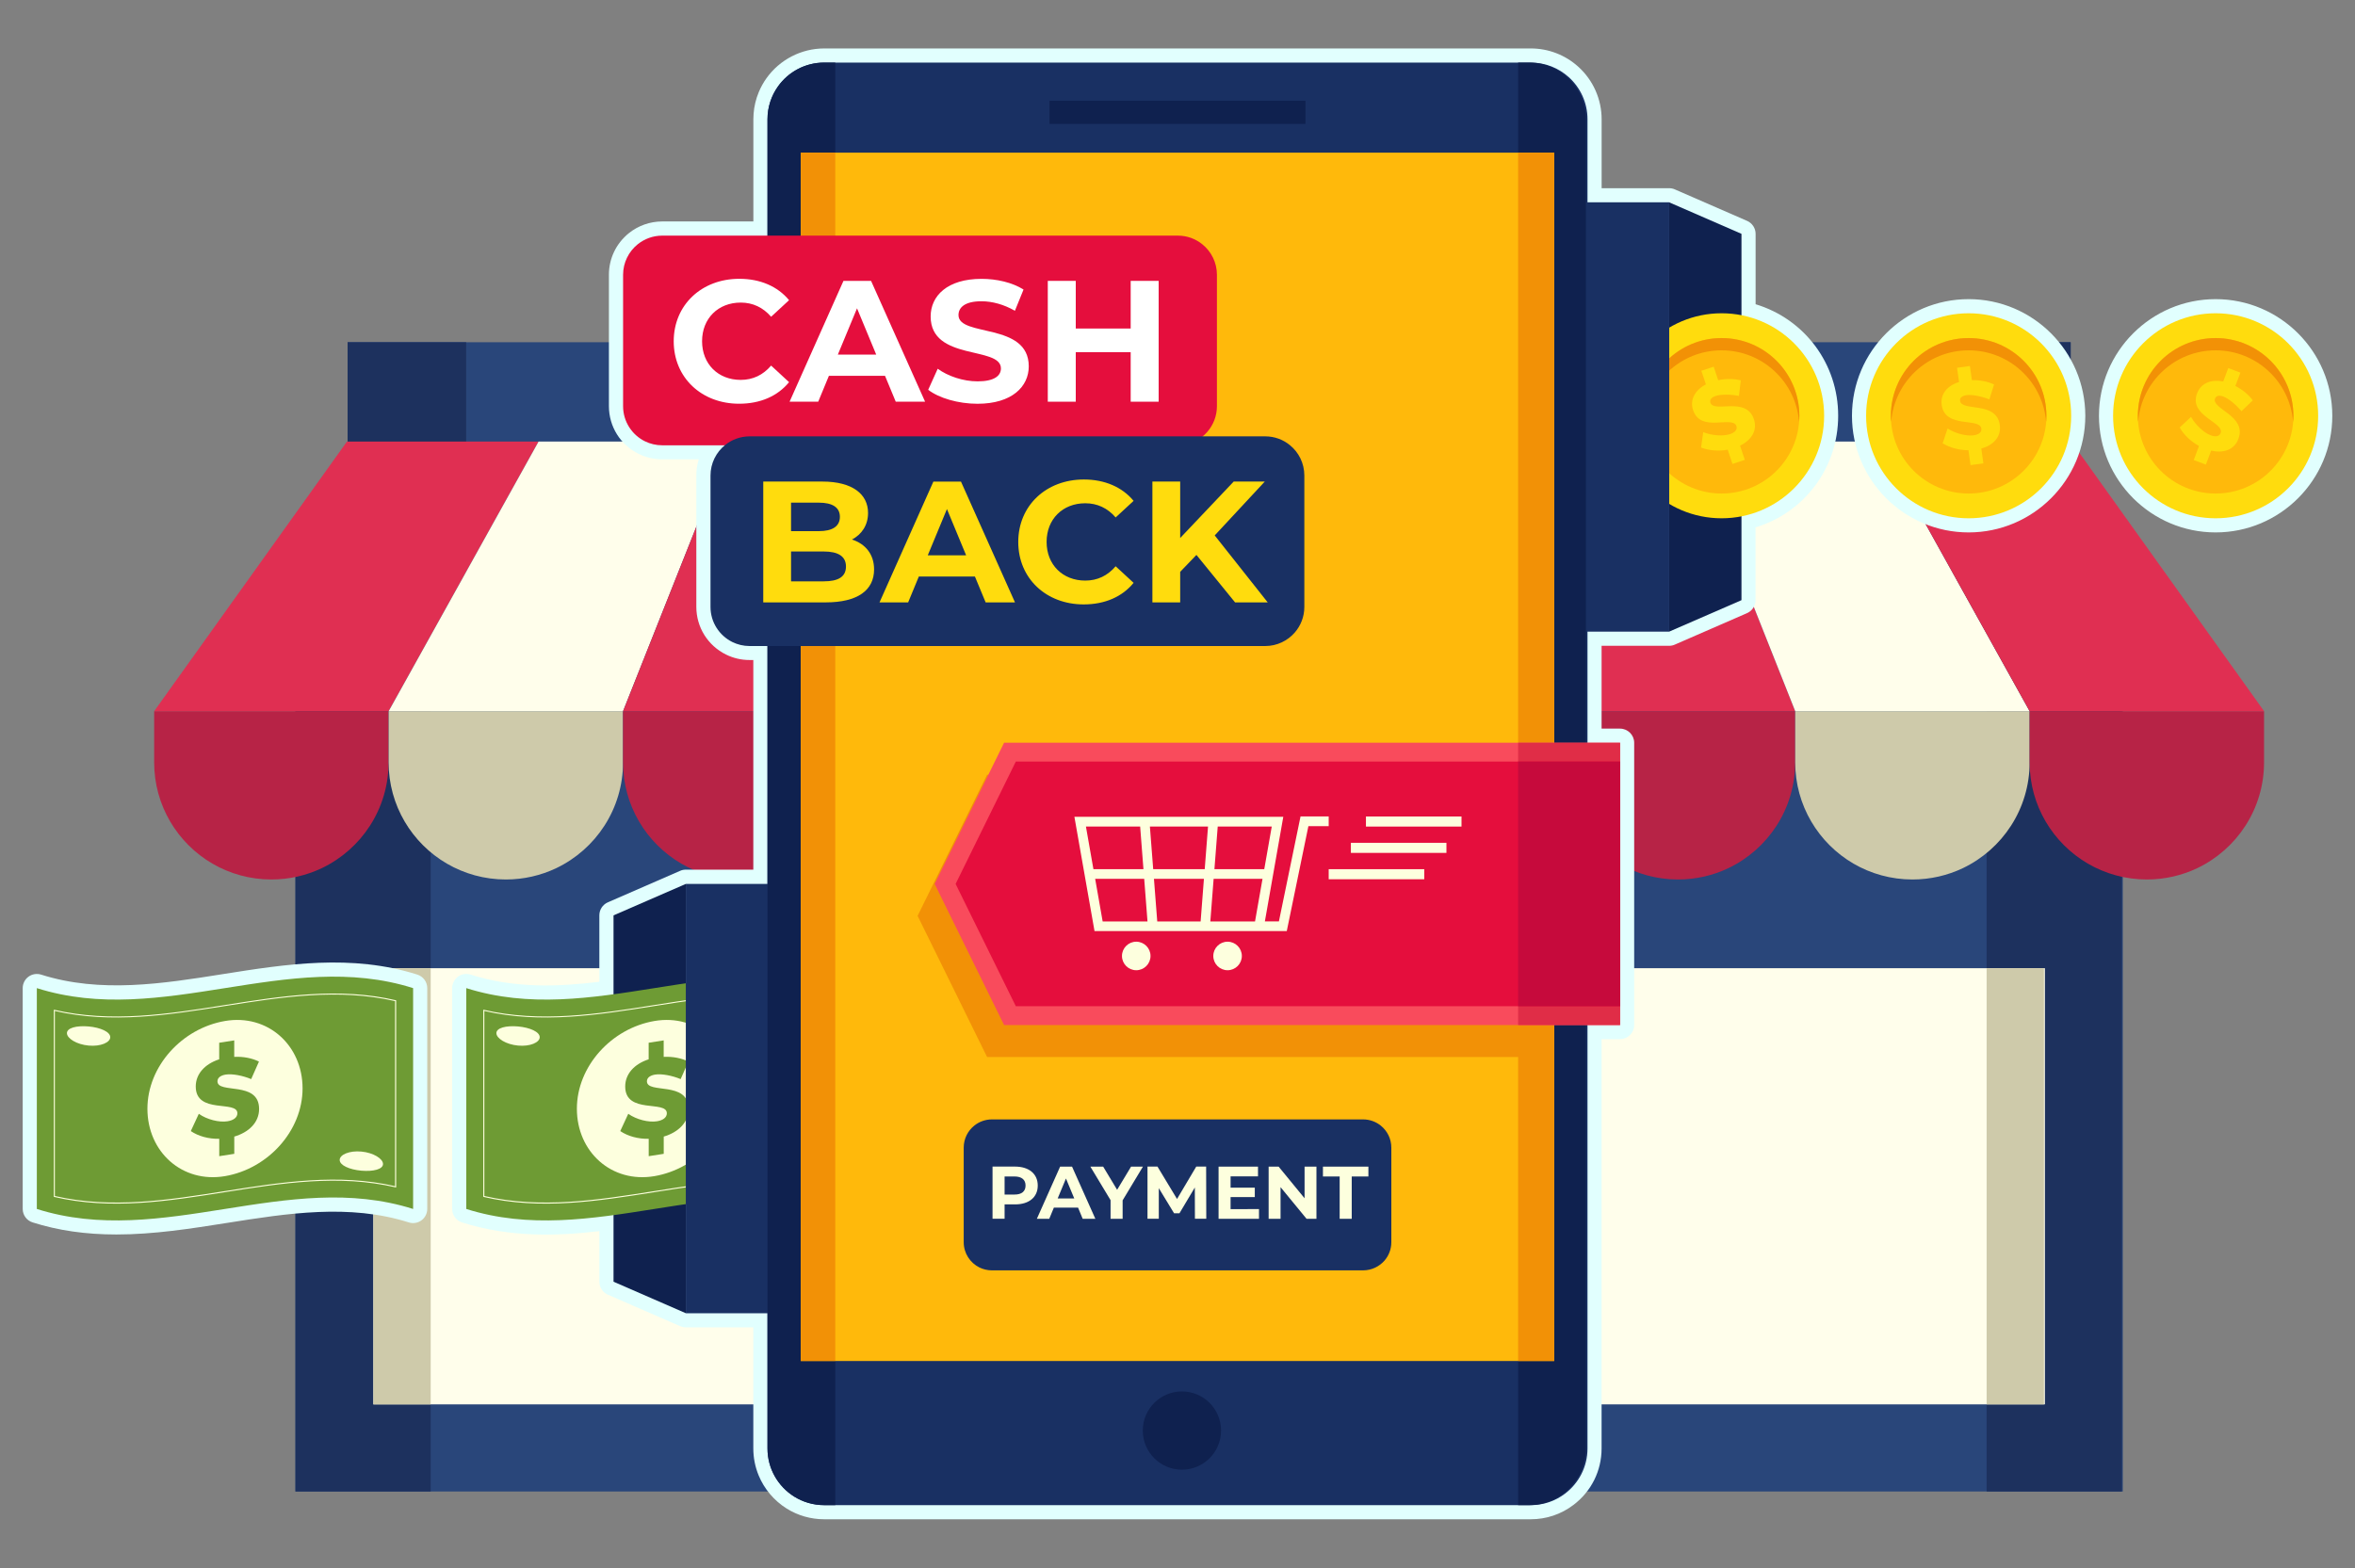
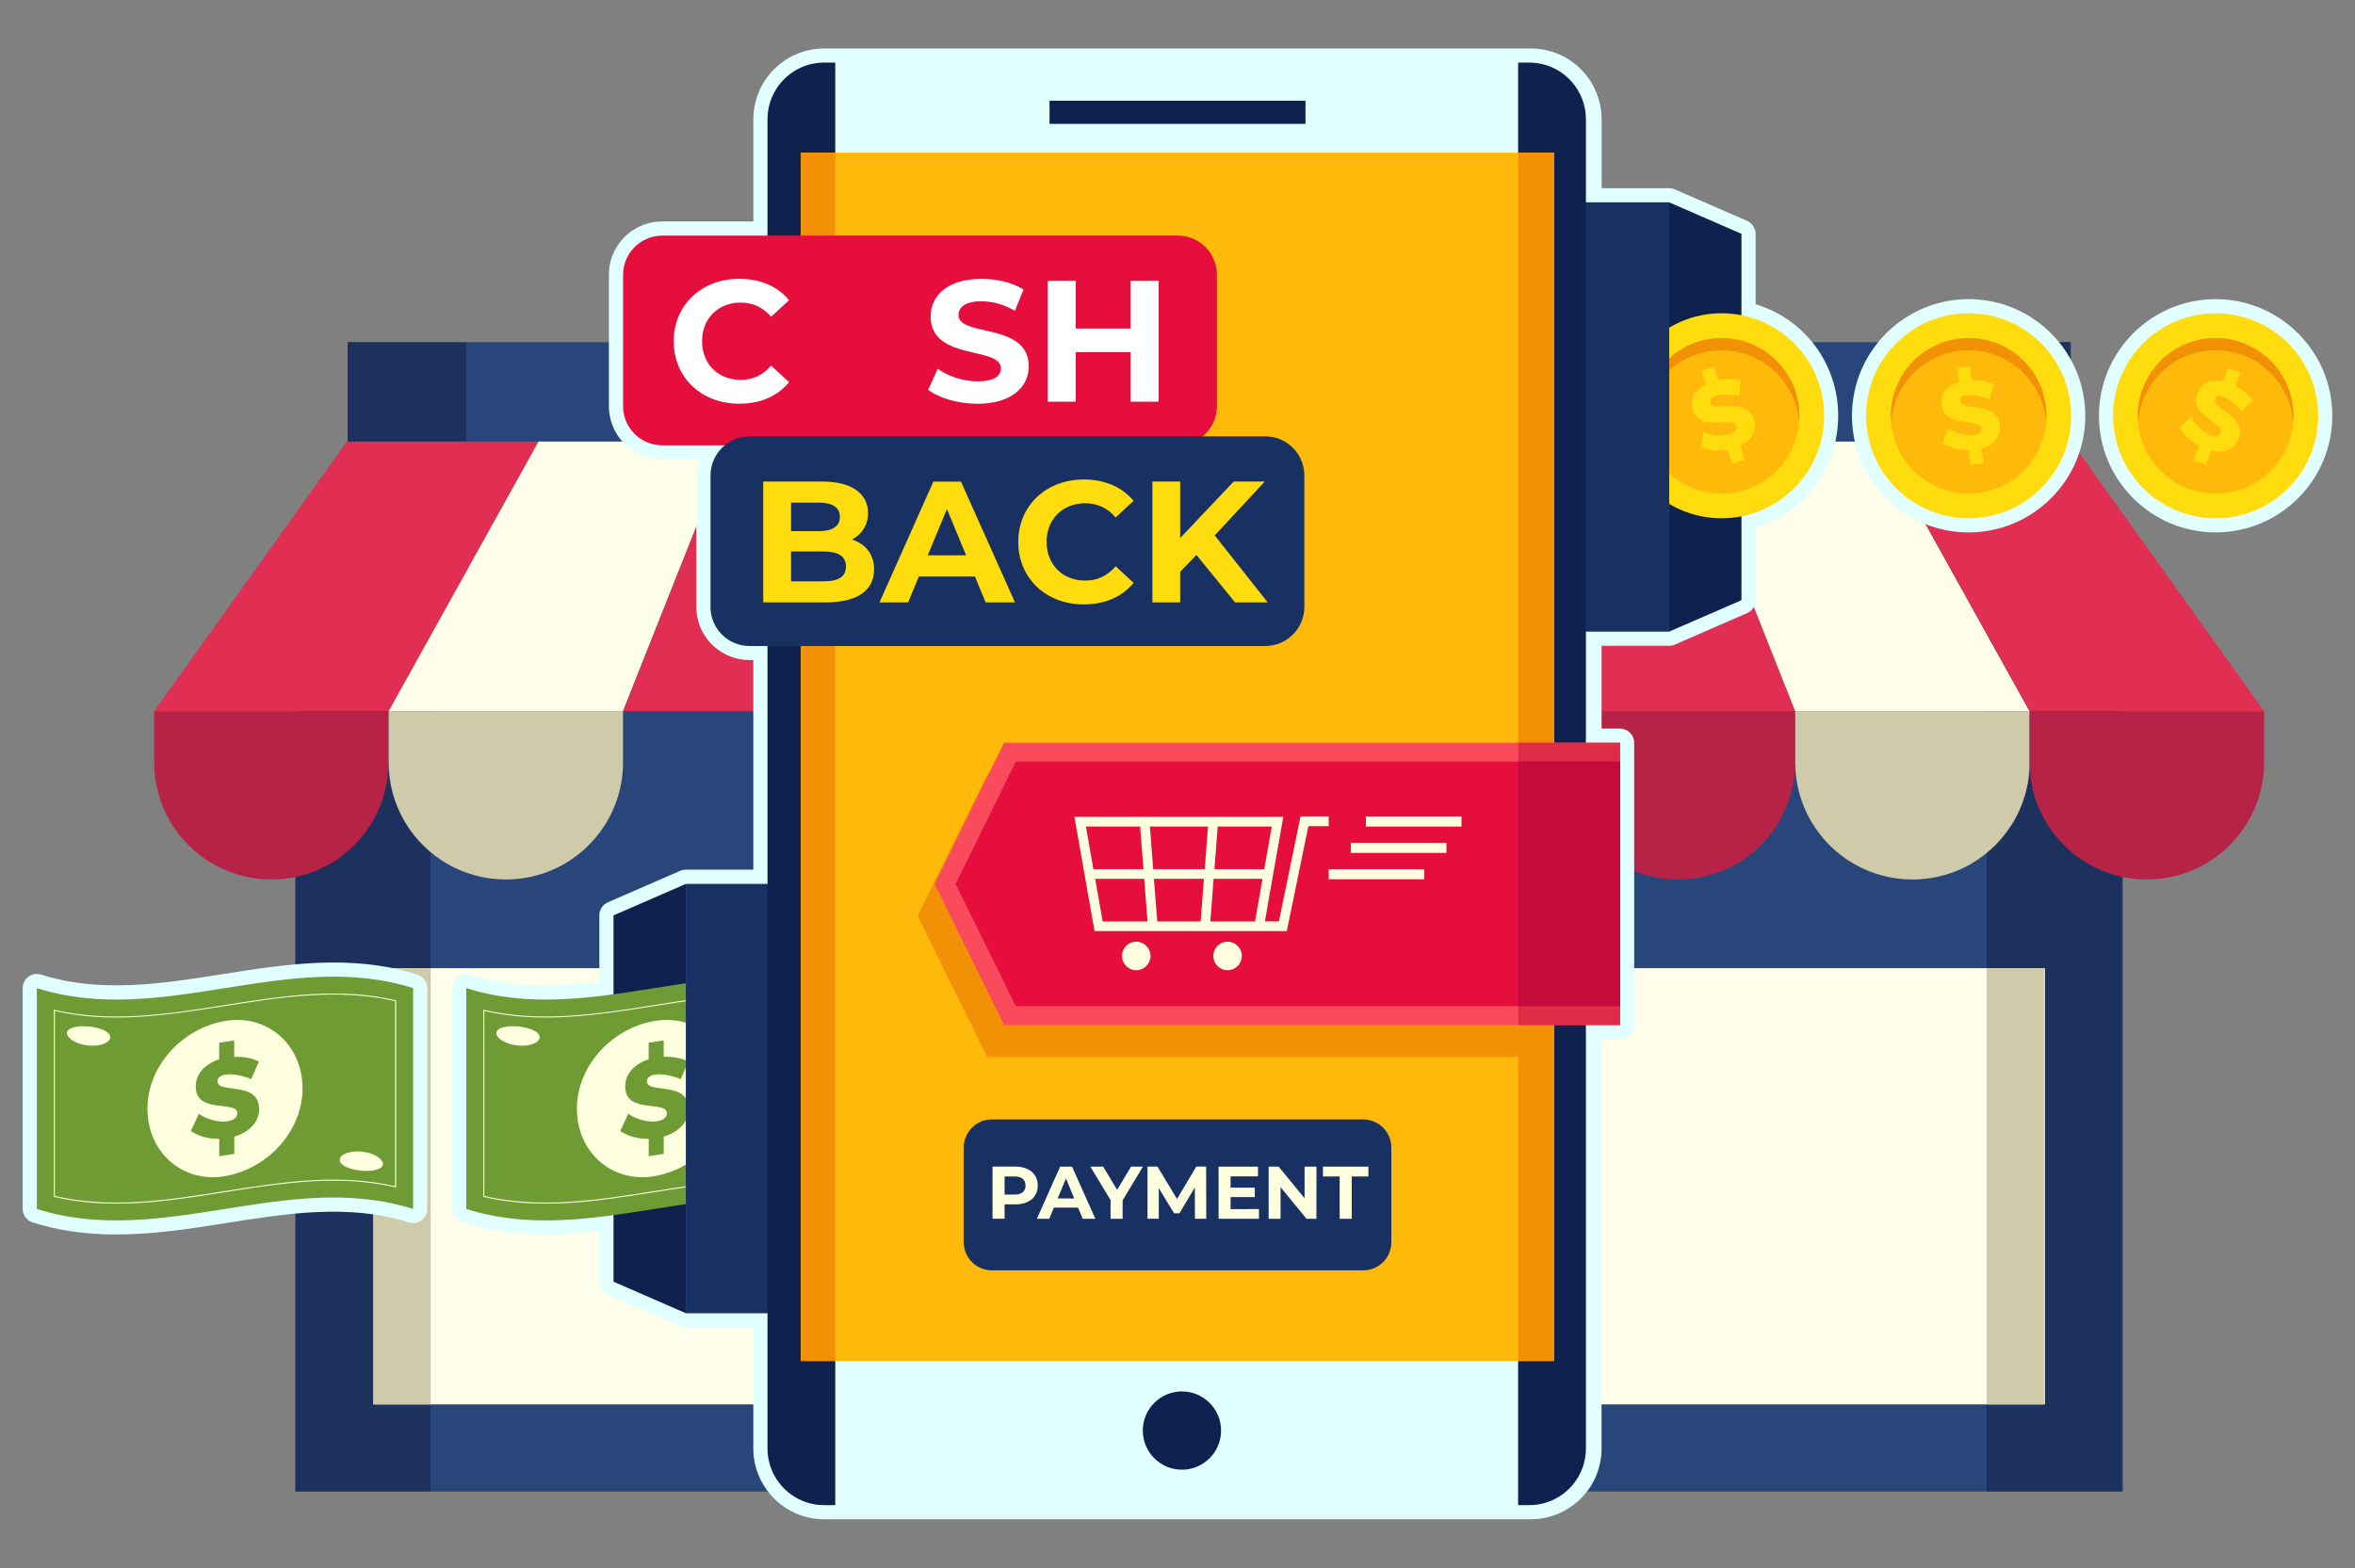
<svg xmlns="http://www.w3.org/2000/svg" version="1.1" x="0px" y="0px" viewBox="0 0 500 333" style="enable-background:new 0 0 500 333;" xml:space="preserve">
  <rect x="0" y="0" width="500" height="333" fill="#808080" stroke="none" />
  <g id="BACKGROUND">
    <g>
      <rect x="62.73" y="139.87" style="fill:#29467A;" width="387.97" height="176.88" />
      <rect x="73.8" y="72.68" style="fill:#29467A;" width="365.83" height="67.19" />
      <path style="fill:#1D315E;" d="M98.97,139.87H73.8V72.68h25.17V139.87z M439.63,72.68h-25.17v67.19h25.17V72.68z" />
      <path style="fill:#1D315E;" d="M91.45,316.75H62.73V139.87h28.71V316.75z M450.5,139.87h-28.71v176.88h28.71V139.87z" />
      <g>
        <rect x="79.27" y="205.62" style="fill:#FFFEEB;" width="354.89" height="92.63" />
        <path style="fill:#CECAAA;" d="M91.45,298.25H79.27v-92.63h12.17V298.25z M433.96,205.62h-12.17v92.63h12.17V205.62z" />
      </g>
      <g>
        <path style="fill:#B72346;" d="M57.62,186.78L57.62,186.78c-4.56,0-8.84-1.23-12.52-3.37c-7.4-4.31-12.37-12.33-12.37-21.51     v-10.86h49.77v10.86c0,9.91-5.79,18.46-14.17,22.47C65.09,185.91,61.46,186.78,57.62,186.78z" />
        <path style="fill:#CECAAA;" d="M107.4,186.78L107.4,186.78c-4.56,0-8.84-1.23-12.52-3.37c-7.4-4.31-12.37-12.33-12.37-21.51     v-10.86h49.77v10.86c0,9.91-5.79,18.46-14.17,22.47C114.87,185.91,111.23,186.78,107.4,186.78z" />
-         <path style="fill:#B72346;" d="M157.17,186.78L157.17,186.78c-4.56,0-8.84-1.23-12.52-3.37c-7.4-4.31-12.37-12.33-12.37-21.51     v-10.86h49.77v10.86c0,9.91-5.79,18.46-14.17,22.47C164.64,185.91,161.01,186.78,157.17,186.78z" />
        <path style="fill:#CECAAA;" d="M206.94,186.78L206.94,186.78c-4.56,0-8.84-1.23-12.52-3.37c-7.4-4.31-12.37-12.33-12.37-21.51     v-10.86h49.77v10.86c0,9.91-5.79,18.46-14.17,22.47C214.41,185.91,210.78,186.78,206.94,186.78z" />
        <path style="fill:#B72346;" d="M256.72,186.78L256.72,186.78c-4.56,0-8.84-1.23-12.52-3.37c-7.4-4.31-12.37-12.33-12.37-21.51     v-10.86h49.77v10.86c0,9.91-5.79,18.46-14.17,22.47C264.19,185.91,260.55,186.78,256.72,186.78z" />
        <path style="fill:#CECAAA;" d="M306.49,186.78L306.49,186.78c-4.56,0-8.84-1.23-12.52-3.37c-7.4-4.31-12.37-12.33-12.37-21.51     v-10.86h49.77v10.86c0,9.91-5.79,18.46-14.17,22.47C313.96,185.91,310.33,186.78,306.49,186.78z" />
        <path style="fill:#B72346;" d="M356.26,186.78L356.26,186.78c-4.56,0-8.84-1.23-12.52-3.37c-7.4-4.31-12.37-12.33-12.37-21.51     v-10.86h49.77v10.86c0,9.91-5.79,18.46-14.17,22.47C363.73,185.91,360.1,186.78,356.26,186.78z" />
        <path style="fill:#CECAAA;" d="M406.04,186.78L406.04,186.78c-4.56,0-8.84-1.23-12.52-3.37c-7.4-4.31-12.37-12.33-12.37-21.51     v-10.86h49.77v10.86c0,9.91-5.79,18.46-14.17,22.47C413.51,185.91,409.87,186.78,406.04,186.78z" />
        <path style="fill:#B72346;" d="M455.81,186.78L455.81,186.78c-4.56,0-8.84-1.23-12.52-3.37c-7.4-4.31-12.37-12.33-12.37-21.51     v-10.86h49.77v10.86c0,9.91-5.79,18.46-14.17,22.47C463.28,185.91,459.65,186.78,455.81,186.78z" />
        <g>
          <polygon style="fill:#E02F52;" points="82.51,151.04 32.73,151.04 73.66,93.78 114.34,93.78     " />
          <polygon style="fill:#FFFEEB;" points="132.28,151.04 82.51,151.04 114.34,93.78 155.02,93.78     " />
          <polygon style="fill:#E02F52;" points="182.06,151.04 132.28,151.04 155.02,93.78 195.7,93.78     " />
          <polygon style="fill:#FFFEEB;" points="231.83,151.04 182.06,151.04 195.7,93.78 236.38,93.78     " />
          <polygon style="fill:#E02F52;" points="281.6,151.04 231.83,151.04 236.38,93.78 277.06,93.78     " />
          <polygon style="fill:#FFFEEB;" points="331.38,151.04 281.6,151.04 277.06,93.78 317.73,93.78     " />
          <polygon style="fill:#E02F52;" points="381.15,151.04 331.38,151.04 317.73,93.78 358.41,93.78     " />
          <polygon style="fill:#FFFEEB;" points="430.92,151.04 381.15,151.04 358.41,93.78 399.09,93.78     " />
          <polygon style="fill:#E02F52;" points="480.7,151.04 430.92,151.04 399.09,93.78 439.77,93.78     " />
        </g>
      </g>
    </g>
  </g>
  <g id="OBJECTS">
    <g>
      <path style="fill:#E1FFFE;" d="M90.71,209.85v46.9c0,0.95-0.46,1.86-1.23,2.42c-0.77,0.56-1.77,0.73-2.68,0.44    c-12.64-4.01-25.82-1.92-38.57,0.1c-7.64,1.21-15.54,2.46-23.53,2.46c-6.52,0-12.34-0.84-17.79-2.57    c-1.25-0.4-2.09-1.55-2.09-2.86v-46.9c0-0.95,0.46-1.86,1.23-2.42c0.77-0.56,1.77-0.72,2.67-0.44c12.65,4.01,25.83,1.92,38.57-0.1    c13.45-2.13,27.34-4.33,41.32,0.1h0C89.87,207.39,90.71,208.54,90.71,209.85z M372.74,64.61V49.66c0-1.19-0.71-2.27-1.8-2.75    l-15.35-6.69c-0.38-0.17-0.78-0.25-1.2-0.25h-14.34V25.33c0-4.24-1.8-8.3-4.95-11.15c-2.77-2.51-6.35-3.89-10.09-3.89H174.99    c-4.85,0-9.42,2.36-12.24,6.3c-0.67,0.93-1.22,1.94-1.66,2.99c-0.3,0.71-0.54,1.46-0.72,2.21c-0.19,0.77-0.31,1.55-0.37,2.34    c-0.03,0.4-0.05,0.8-0.05,1.2v21.7H140.6c-2.58,0-5.11,0.89-7.11,2.51c-2.67,2.16-4.21,5.37-4.21,8.8v27.9    c0,4.34,2.42,8.23,6.32,10.15c1.57,0.77,3.25,1.16,5,1.16h7.76c-0.35,1.09-0.52,2.24-0.52,3.41v27.9c0,4.34,2.42,8.23,6.31,10.15    c1.56,0.77,3.25,1.16,5,1.16h0.79v44.52h-14.34c-0.41,0-0.82,0.08-1.2,0.25l-15.35,6.69c-1.09,0.48-1.8,1.56-1.8,2.75v14.12    c-8.66,1.05-17.91,1.46-27.35-1.53c-0.91-0.28-1.91-0.12-2.67,0.44C96.46,208,96,208.9,96,209.85v46.9c0,1.31,0.84,2.46,2.09,2.86    c10.27,3.26,20.39,2.88,29.16,1.85v10.74c0,1.19,0.71,2.27,1.8,2.75l15.35,6.69c0.38,0.16,0.78,0.25,1.2,0.25h14.34v25.72    c0,1.97,0.38,3.89,1.12,5.7c1.18,2.89,3.29,5.39,5.94,7.05c2.39,1.5,5.15,2.29,7.98,2.29h150.02c3.3,0,6.44-1.05,9.06-3.04    c3.8-2.87,5.98-7.25,5.98-12v-86.92l3.92,0c1.65,0,3-1.35,3-3v-59.95c0-1.65-1.35-3-3-3h-3.92v-17.59h14.34    c0.41,0,0.82-0.08,1.2-0.25l15.35-6.69c1.09-0.48,1.8-1.56,1.8-2.75V112c10.41-3.15,17.54-12.67,17.54-23.7    C390.29,77.28,383.15,67.75,372.74,64.61z M417.97,63.53c-13.66,0-24.77,11.11-24.77,24.77c0,13.66,11.11,24.77,24.77,24.77    s24.77-11.11,24.77-24.77C442.73,74.65,431.62,63.53,417.97,63.53z M470.41,63.53c-13.66,0-24.77,11.11-24.77,24.77    c0,13.66,11.11,24.77,24.77,24.77s24.77-11.11,24.77-24.77C495.18,74.65,484.07,63.53,470.41,63.53z" />
      <g>
        <polygon style="fill:#0F214F;" points="130.26,272.2 145.61,278.89 145.61,187.72 130.26,194.4    " />
        <polygon style="fill:#0F214F;" points="369.74,127.46 354.39,134.14 354.39,42.97 369.74,49.66    " />
        <g>
          <g>
            <g>
              <path style="fill:#6E9B34;" d="M178.89,256.75c-26.63-8.44-53.26,8.44-79.89,0c0-15.63,0-31.27,0-46.9        c26.63,8.44,53.26-8.44,79.89,0C178.89,225.49,178.89,241.12,178.89,256.75z" />
              <g>
                <path style="fill:#FDFFDE;" d="M175.29,252.19c-24.23-5.7-48.45,7.68-72.68,1.99c0-13.25,0-26.5,0-39.75         c24.23,5.7,48.45-7.68,72.68-1.99C175.29,225.69,175.29,238.94,175.29,252.19z M102.83,254c24.08,5.54,48.15-7.63,72.23-2.09         c0-13.1,0-26.2,0-39.3c-24.08-5.54-48.15,7.63-72.23,2.09C102.83,227.8,102.83,240.9,102.83,254z" />
              </g>
              <path style="fill:#FDFFDE;" d="M155.42,231.14c0,9.05-7.38,17.09-16.47,18.64c-9.1,1.55-16.47-5.16-16.47-14.31        c0-9.05,7.38-17.09,16.47-18.64C148.04,215.28,155.42,221.99,155.42,231.14z" />
              <g>
                <path style="fill:#6E9B34;" d="M140.92,241.38c0,1.22,0,2.44,0,3.66c-1.06,0.17-2.12,0.34-3.19,0.5c0-1.23,0-2.46,0-3.69         c-2.25,0.05-4.43-0.55-6.04-1.64c0.57-1.22,1.13-2.45,1.7-3.67c1.72,1.23,4.34,1.87,6.08,1.59c1.29-0.2,2.11-0.81,2.11-1.7         c0-2.85-8.84,0.27-8.84-5.69c0-2.66,1.92-4.78,4.98-5.77c0-1.17,0-2.35,0-3.52c1.06-0.17,2.12-0.34,3.19-0.5         c0,1.17,0,2.33,0,3.5c1.96-0.1,3.83,0.29,5.25,1c-0.55,1.24-1.1,2.48-1.65,3.72c-1.77-0.74-4.02-1.18-5.41-0.96         c-1.05,0.17-1.75,0.66-1.75,1.43c0,2.77,8.84-0.19,8.84,5.87C146.19,238.44,143.94,240.49,140.92,241.38z" />
              </g>
              <g>
                <path style="fill:#FDFFDE;" d="M114.59,220.27c0,1.12-2.06,2.02-4.6,1.78c-2.54-0.23-4.6-1.52-4.6-2.64         c0-1.12,2.06-1.64,4.6-1.42C112.53,218.22,114.59,219.14,114.59,220.27z" />
                <path style="fill:#FDFFDE;" d="M172.5,247.2c0,1.12-2.06,1.64-4.6,1.42c-2.54-0.23-4.6-1.15-4.6-2.28         c0-1.12,2.06-2.02,4.6-1.78C170.44,244.79,172.5,246.08,172.5,247.2z" />
              </g>
            </g>
            <g>
              <path style="fill:#6E9B34;" d="M87.71,256.75c-26.63-8.44-53.26,8.44-79.89,0c0-15.63,0-31.27,0-46.9        c26.63,8.44,53.26-8.44,79.89,0C87.71,225.49,87.71,241.12,87.71,256.75z" />
              <g>
                <path style="fill:#FDFFDE;" d="M84.11,252.19c-24.23-5.7-48.45,7.68-72.68,1.99c0-13.25,0-26.5,0-39.75         c24.23,5.7,48.45-7.68,72.68-1.99C84.11,225.69,84.11,238.94,84.11,252.19z M11.65,254c24.08,5.54,48.15-7.63,72.23-2.09         c0-13.1,0-26.2,0-39.3c-24.08-5.54-48.15,7.63-72.23,2.09C11.65,227.8,11.65,240.9,11.65,254z" />
              </g>
              <path style="fill:#FDFFDE;" d="M64.24,231.14c0,9.05-7.38,17.09-16.47,18.64c-9.1,1.55-16.47-5.16-16.47-14.31        c0-9.05,7.38-17.09,16.47-18.64C56.86,215.28,64.24,221.99,64.24,231.14z" />
              <g>
                <path style="fill:#6E9B34;" d="M49.74,241.38c0,1.22,0,2.44,0,3.66c-1.06,0.17-2.12,0.34-3.19,0.5c0-1.23,0-2.46,0-3.69         c-2.25,0.05-4.43-0.55-6.04-1.64c0.57-1.22,1.13-2.45,1.7-3.67c1.72,1.23,4.34,1.87,6.08,1.59c1.29-0.2,2.11-0.81,2.11-1.7         c0-2.85-8.84,0.27-8.84-5.69c0-2.66,1.92-4.78,4.98-5.77c0-1.17,0-2.35,0-3.52c1.06-0.17,2.12-0.34,3.19-0.5         c0,1.17,0,2.33,0,3.5c1.96-0.1,3.83,0.29,5.25,1c-0.55,1.24-1.1,2.48-1.65,3.72c-1.77-0.74-4.02-1.18-5.41-0.96         c-1.05,0.17-1.75,0.66-1.75,1.43c0,2.77,8.84-0.19,8.84,5.87C55.01,238.44,52.76,240.49,49.74,241.38z" />
              </g>
              <g>
                <path style="fill:#FDFFDE;" d="M23.41,220.27c0,1.12-2.06,2.02-4.6,1.78c-2.54-0.23-4.6-1.52-4.6-2.64         c0-1.12,2.06-1.64,4.6-1.42C21.35,218.22,23.41,219.14,23.41,220.27z" />
                <path style="fill:#FDFFDE;" d="M81.32,247.2c0,1.12-2.06,1.64-4.6,1.42c-2.54-0.23-4.6-1.15-4.6-2.28         c0-1.12,2.06-2.02,4.6-1.78C79.26,244.79,81.32,246.08,81.32,247.2z" />
              </g>
            </g>
          </g>
          <g>
            <g>
              <g>
                <circle style="fill:#FFDC0D;" cx="365.52" cy="88.3" r="21.77" />
                <circle style="fill:#FFB90B;" cx="365.52" cy="88.3" r="16.51" />
                <path style="fill:#F29106;" d="M365.52,74.4c8.68,0,15.79,6.7,16.45,15.21c0.03-0.43,0.06-0.86,0.06-1.3         c0-9.12-7.39-16.51-16.51-16.51c-9.12,0-16.51,7.39-16.51,16.51c0,0.44,0.02,0.87,0.06,1.3         C349.73,81.1,356.84,74.4,365.52,74.4z" />
              </g>
              <g>
                <path style="fill:#FFDC0D;" d="M369.44,94.65l1.01,3.01l-2.62,0.87l-1.01-3.03c-1.93,0.36-3.98,0.19-5.66-0.45l0.46-3.28         c1.82,0.75,4.26,0.9,5.69,0.42c1.06-0.35,1.6-0.97,1.36-1.7c-0.78-2.34-7.57,1.5-9.2-3.38c-0.73-2.18,0.34-4.22,2.72-5.48         l-0.97-2.89l2.62-0.87l0.96,2.87c1.67-0.36,3.39-0.32,4.8,0.04l-0.4,3.3c-1.73-0.34-3.8-0.37-4.94,0.01         c-0.86,0.29-1.33,0.79-1.12,1.42c0.76,2.28,7.59-1.44,9.24,3.52C373.18,91.45,371.81,93.48,369.44,94.65z" />
              </g>
            </g>
            <g>
              <g>
                <circle style="fill:#FFDC0D;" cx="417.97" cy="88.3" r="21.77" />
                <circle style="fill:#FFB90B;" cx="417.97" cy="88.3" r="16.51" />
                <path style="fill:#F29106;" d="M417.97,74.4c8.68,0,15.79,6.7,16.45,15.21c0.03-0.43,0.06-0.86,0.06-1.3         c0-9.12-7.39-16.51-16.51-16.51s-16.51,7.39-16.51,16.51c0,0.44,0.02,0.87,0.06,1.3C402.18,81.1,409.29,74.4,417.97,74.4z" />
              </g>
              <g>
                <path style="fill:#FFDC0D;" d="M420.66,95.26l0.44,3.14l-2.73,0.38l-0.44-3.16c-1.97,0-3.95-0.54-5.48-1.48l1.05-3.14         c1.66,1.07,4.02,1.66,5.52,1.45c1.11-0.15,1.75-0.66,1.65-1.42c-0.34-2.44-7.71,0.08-8.42-5.01         c-0.32-2.28,1.11-4.09,3.68-4.89l-0.42-3.02l2.73-0.38l0.42,3c1.71-0.05,3.39,0.3,4.71,0.92l-1,3.17         c-1.64-0.65-3.66-1.06-4.86-0.9c-0.9,0.13-1.45,0.54-1.36,1.19c0.33,2.38,7.72-0.02,8.44,5.15         C424.92,92.8,423.2,94.55,420.66,95.26z" />
              </g>
            </g>
            <g>
              <g>
                <circle style="fill:#FFDC0D;" cx="470.41" cy="88.3" r="21.77" />
                <circle style="fill:#FFB90B;" cx="470.41" cy="88.3" r="16.51" />
                <path style="fill:#F29106;" d="M470.41,74.4c8.68,0,15.79,6.7,16.45,15.21c0.03-0.43,0.06-0.86,0.06-1.3         c0-9.12-7.39-16.51-16.51-16.51S453.9,79.19,453.9,88.3c0,0.44,0.02,0.87,0.06,1.3C454.62,81.1,461.73,74.4,470.41,74.4z" />
              </g>
              <g>
                <path style="fill:#FFDC0D;" d="M469.46,95.7l-1.12,2.97l-2.58-0.97l1.12-2.99c-1.73-0.94-3.21-2.36-4.11-3.92l2.42-2.26         c0.95,1.73,2.74,3.38,4.16,3.91c1.05,0.39,1.85,0.25,2.12-0.46c0.87-2.31-6.82-3.61-5.01-8.42c0.81-2.15,2.92-3.07,5.56-2.54         l1.07-2.85l2.58,0.97l-1.07,2.83c1.53,0.77,2.84,1.89,3.7,3.05l-2.4,2.31c-1.13-1.36-2.71-2.68-3.84-3.11         c-0.85-0.32-1.53-0.22-1.77,0.4c-0.85,2.25,6.8,3.66,4.96,8.56C474.38,95.58,472.03,96.29,469.46,95.7z" />
              </g>
            </g>
          </g>
        </g>
        <rect x="145.61" y="187.72" style="fill:#193063;" width="20.85" height="91.18" />
        <rect x="333.54" y="42.97" transform="matrix(-1 -1.224647e-16 1.224647e-16 -1 687.935 177.112)" style="fill:#193063;" width="20.85" height="91.18" />
        <g>
-           <path style="fill:#193063;" d="M325.01,319.65H174.99c-2.35,0-4.54-0.67-6.39-1.83c-3.39-2.13-5.65-5.9-5.65-10.21V25.33      c0-2.61,0.83-5.02,2.24-6.99c2.18-3.06,5.76-5.05,9.8-5.05h150.02c3.11,0,5.94,1.18,8.08,3.11c2.43,2.2,3.96,5.39,3.96,8.93      v282.28c0,3.93-1.88,7.41-4.79,9.61C330.25,318.75,327.73,319.65,325.01,319.65z" />
          <rect x="222.83" y="21.39" style="fill:#0F214F;" width="54.34" height="4.92" />
          <path style="fill:#0F214F;" d="M177.34,319.65h-2.35c-2.35,0-4.54-0.67-6.39-1.83c-3.39-2.13-5.65-5.9-5.65-10.21V25.33      c0-2.61,0.83-5.02,2.24-6.99c2.18-3.06,5.76-5.05,9.8-5.05h2.35V319.65z M322.32,319.65h2.35c2.35,0,4.54-0.67,6.39-1.83      c3.39-2.13,5.65-5.9,5.65-10.21V25.33c0-2.61-0.83-5.02-2.24-6.99c-2.18-3.06-5.76-5.05-9.8-5.05h-2.35V319.65z" />
          <rect x="170.01" y="32.42" style="fill:#FFB90B;" width="159.97" height="256.62" />
          <path style="fill:#F29106;" d="M322.32,32.42h7.66v256.62h-7.66V32.42z M177.34,32.42h-7.32v256.62h7.32V32.42z" />
          <circle style="fill:#0F214F;" cx="250.94" cy="303.81" r="8.31" />
        </g>
        <g>
          <g>
            <g>
              <polygon style="fill:#F29106;" points="329.52,224.48 209.57,224.48 194.82,194.5 209.57,164.53 329.52,164.53       " />
            </g>
            <polygon style="fill:#F94B5C;" points="343.97,217.69 213.18,217.69 198.44,187.72 213.18,157.74 343.97,157.74      " />
            <rect x="322.32" y="157.74" style="fill:#E02D47;" width="21.65" height="59.95" />
            <polygon style="fill:#E50E3D;" points="215.67,161.74 202.89,187.72 215.67,213.69 343.97,213.69 343.97,161.74      " />
            <rect x="322.32" y="161.74" style="fill:#C60A3C;" width="21.65" height="51.95" />
          </g>
          <g>
            <path style="fill:#FDFFDE;" d="M276.12,173.4l-4.59,22.28h-2.98l3.91-22.21h-44.35l4.27,24.26h34.94h0.86h5.02l4.59-22.28h4.31       v-2.06H276.12z M268.42,184.59h-10.58l0.7-9.05h11.47L268.42,184.59z M244.84,184.59l-0.7-9.05h12.34l-0.7,9.05H244.84z        M255.61,186.64l-0.7,9.05h-9.21l-0.7-9.05H255.61z M242.07,175.54l0.7,9.05h-10.62l-1.59-9.05H242.07z M232.52,186.64h10.41       l0.7,9.05h-9.52L232.52,186.64z M266.46,195.69h-9.49l0.7-9.05h10.38L266.46,195.69z M244.27,203.02       c0,1.67-1.36,3.03-3.03,3.03s-3.03-1.36-3.03-3.03c0-1.67,1.36-3.03,3.03-3.03S244.27,201.35,244.27,203.02z M263.66,203.02       c0,1.67-1.36,3.03-3.03,3.03c-1.67,0-3.03-1.36-3.03-3.03c0-1.67,1.36-3.03,3.03-3.03       C262.3,199.99,263.66,201.35,263.66,203.02z" />
            <rect x="290.01" y="173.4" style="fill:#FDFFDE;" width="20.29" height="2.14" />
            <rect x="286.81" y="178.99" style="fill:#FDFFDE;" width="20.29" height="2.14" />
            <rect x="282.1" y="184.59" style="fill:#FDFFDE;" width="20.29" height="2.14" />
          </g>
        </g>
      </g>
      <g>
        <g>
          <path style="fill:#193063;" d="M289.4,269.79H210.6c-0.95,0-1.85-0.22-2.65-0.61c-1.98-0.98-3.34-3.02-3.34-5.37v-20.09      c0-1.88,0.87-3.56,2.23-4.66c1.03-0.83,2.34-1.33,3.76-1.33h78.81c1.42,0,2.73,0.5,3.76,1.33c1.36,1.1,2.23,2.78,2.23,4.66      v20.09c0,1.5-0.55,2.87-1.46,3.92C292.84,268.98,291.21,269.79,289.4,269.79z" />
          <g>
            <path style="fill:#FDFFDE;" d="M220.33,251.78c0,2.47-1.85,4-4.81,4h-2.23v3.05h-2.56v-11.08h4.79       C218.48,247.76,220.33,249.3,220.33,251.78z M217.74,251.78c0-1.22-0.79-1.93-2.36-1.93h-2.09v3.84h2.09       C216.94,253.7,217.74,252.99,217.74,251.78z" />
            <path style="fill:#FDFFDE;" d="M228.89,256.47h-5.14l-0.98,2.37h-2.63l4.94-11.08h2.53l4.95,11.08h-2.69L228.89,256.47z        M228.08,254.52l-1.76-4.24l-1.76,4.24H228.08z" />
            <path style="fill:#FDFFDE;" d="M238.35,254.92v3.92h-2.56v-3.96l-4.29-7.12h2.72l2.96,4.92l2.96-4.92h2.52L238.35,254.92z" />
            <path style="fill:#FDFFDE;" d="M253.7,258.84l-0.02-6.65l-3.26,5.47h-1.15l-3.24-5.33v6.5h-2.4v-11.08h2.12l4.15,6.88       l4.08-6.88h2.1l0.03,11.08H253.7z" />
            <path style="fill:#FDFFDE;" d="M267.3,256.78v2.06h-8.58v-11.08h8.37v2.06h-5.82v2.41h5.14v1.99h-5.14v2.56H267.3z" />
            <path style="fill:#FDFFDE;" d="M279.5,247.76v11.08h-2.1l-5.52-6.72v6.72h-2.53v-11.08h2.12l5.51,6.72v-6.72H279.5z" />
            <path style="fill:#FDFFDE;" d="M284.42,249.85h-3.54v-2.09h9.65v2.09h-3.54v8.99h-2.56V249.85z" />
          </g>
        </g>
        <g>
          <g>
            <path style="fill:#E50E3D;" d="M250.06,94.57H140.6c-1.32,0-2.57-0.31-3.67-0.85c-2.75-1.36-4.64-4.19-4.64-7.46v-27.9       c0-2.61,1.21-4.95,3.09-6.47c1.43-1.15,3.24-1.85,5.22-1.85h109.46c1.98,0,3.8,0.69,5.22,1.85c1.89,1.52,3.09,3.86,3.09,6.47       v27.9c0,2.08-0.76,3.98-2.03,5.44C254.83,93.46,252.57,94.57,250.06,94.57z" />
            <path style="fill:#193063;" d="M268.62,137.2H159.16c-1.32,0-2.57-0.31-3.67-0.85c-2.75-1.36-4.64-4.19-4.64-7.46v-27.9       c0-2.61,1.21-4.95,3.09-6.47c1.43-1.15,3.24-1.85,5.22-1.85h109.46c1.98,0,3.8,0.69,5.22,1.85c1.89,1.52,3.09,3.86,3.09,6.47       v27.9c0,2.08-0.76,3.98-2.03,5.44C273.38,136.08,271.13,137.2,268.62,137.2z" />
          </g>
          <g>
            <g>
              <path style="fill:#FFFFFF;" d="M143.04,72.48c0-7.73,5.94-13.27,13.93-13.27c4.44,0,8.14,1.61,10.56,4.54l-3.81,3.52        c-1.72-1.98-3.89-3.01-6.45-3.01c-4.8,0-8.21,3.37-8.21,8.21s3.41,8.21,8.21,8.21c2.57,0,4.73-1.03,6.45-3.04l3.81,3.52        c-2.42,2.97-6.12,4.58-10.59,4.58C148.97,85.75,143.04,80.21,143.04,72.48z" />
-               <path style="fill:#FFFFFF;" d="M187.9,79.81h-11.91l-2.27,5.5h-6.08l11.44-25.66h5.86l11.47,25.66h-6.23L187.9,79.81z         M186.03,75.3l-4.07-9.82l-4.07,9.82H186.03z" />
              <path style="fill:#FFFFFF;" d="M197.07,82.78l2.02-4.47c2.16,1.58,5.39,2.68,8.47,2.68c3.52,0,4.95-1.17,4.95-2.75        c0-4.8-14.92-1.5-14.92-11.03c0-4.36,3.52-7.99,10.81-7.99c3.23,0,6.52,0.77,8.91,2.27l-1.83,4.51        c-2.38-1.36-4.84-2.02-7.11-2.02c-3.52,0-4.87,1.32-4.87,2.93c0,4.73,14.92,1.47,14.92,10.89c0,4.29-3.55,7.95-10.89,7.95        C203.45,85.75,199.34,84.54,197.07,82.78z" />
              <path style="fill:#FFFFFF;" d="M246,59.65v25.66h-5.94V74.79h-11.66v10.52h-5.94V59.65h5.94v10.12h11.66V59.65H246z" />
            </g>
            <g>
              <path style="fill:#FFDC0D;" d="M185.58,120.93c0,4.44-3.52,7-10.26,7h-13.27v-25.66h12.54c6.41,0,9.71,2.68,9.71,6.67        c0,2.57-1.32,4.54-3.41,5.64C183.75,115.51,185.58,117.71,185.58,120.93z M167.95,106.75v6.05h5.9c2.9,0,4.47-1.03,4.47-3.04        s-1.58-3.01-4.47-3.01H167.95z M179.61,120.31c0-2.16-1.65-3.19-4.73-3.19h-6.93v6.34h6.93        C177.96,123.46,179.61,122.51,179.61,120.31z" />
              <path style="fill:#FFDC0D;" d="M206.99,122.44h-11.91l-2.27,5.5h-6.08l11.44-25.66h5.86l11.47,25.66h-6.23L206.99,122.44z         M205.12,117.93l-4.07-9.82l-4.07,9.82H205.12z" />
              <path style="fill:#FFDC0D;" d="M216.19,115.1c0-7.73,5.94-13.27,13.93-13.27c4.43,0,8.14,1.61,10.56,4.54l-3.81,3.52        c-1.72-1.98-3.88-3.01-6.45-3.01c-4.8,0-8.21,3.37-8.21,8.21s3.41,8.21,8.21,8.21c2.57,0,4.73-1.03,6.45-3.04l3.81,3.52        c-2.42,2.97-6.12,4.58-10.59,4.58C222.13,128.37,216.19,122.84,216.19,115.1z" />
              <path style="fill:#FFDC0D;" d="M254.02,117.85l-3.45,3.59v6.49h-5.9v-25.66h5.9v11.99l11.36-11.99h6.6l-10.63,11.44        l11.25,14.22h-6.93L254.02,117.85z" />
            </g>
          </g>
        </g>
      </g>
    </g>
  </g>
</svg>